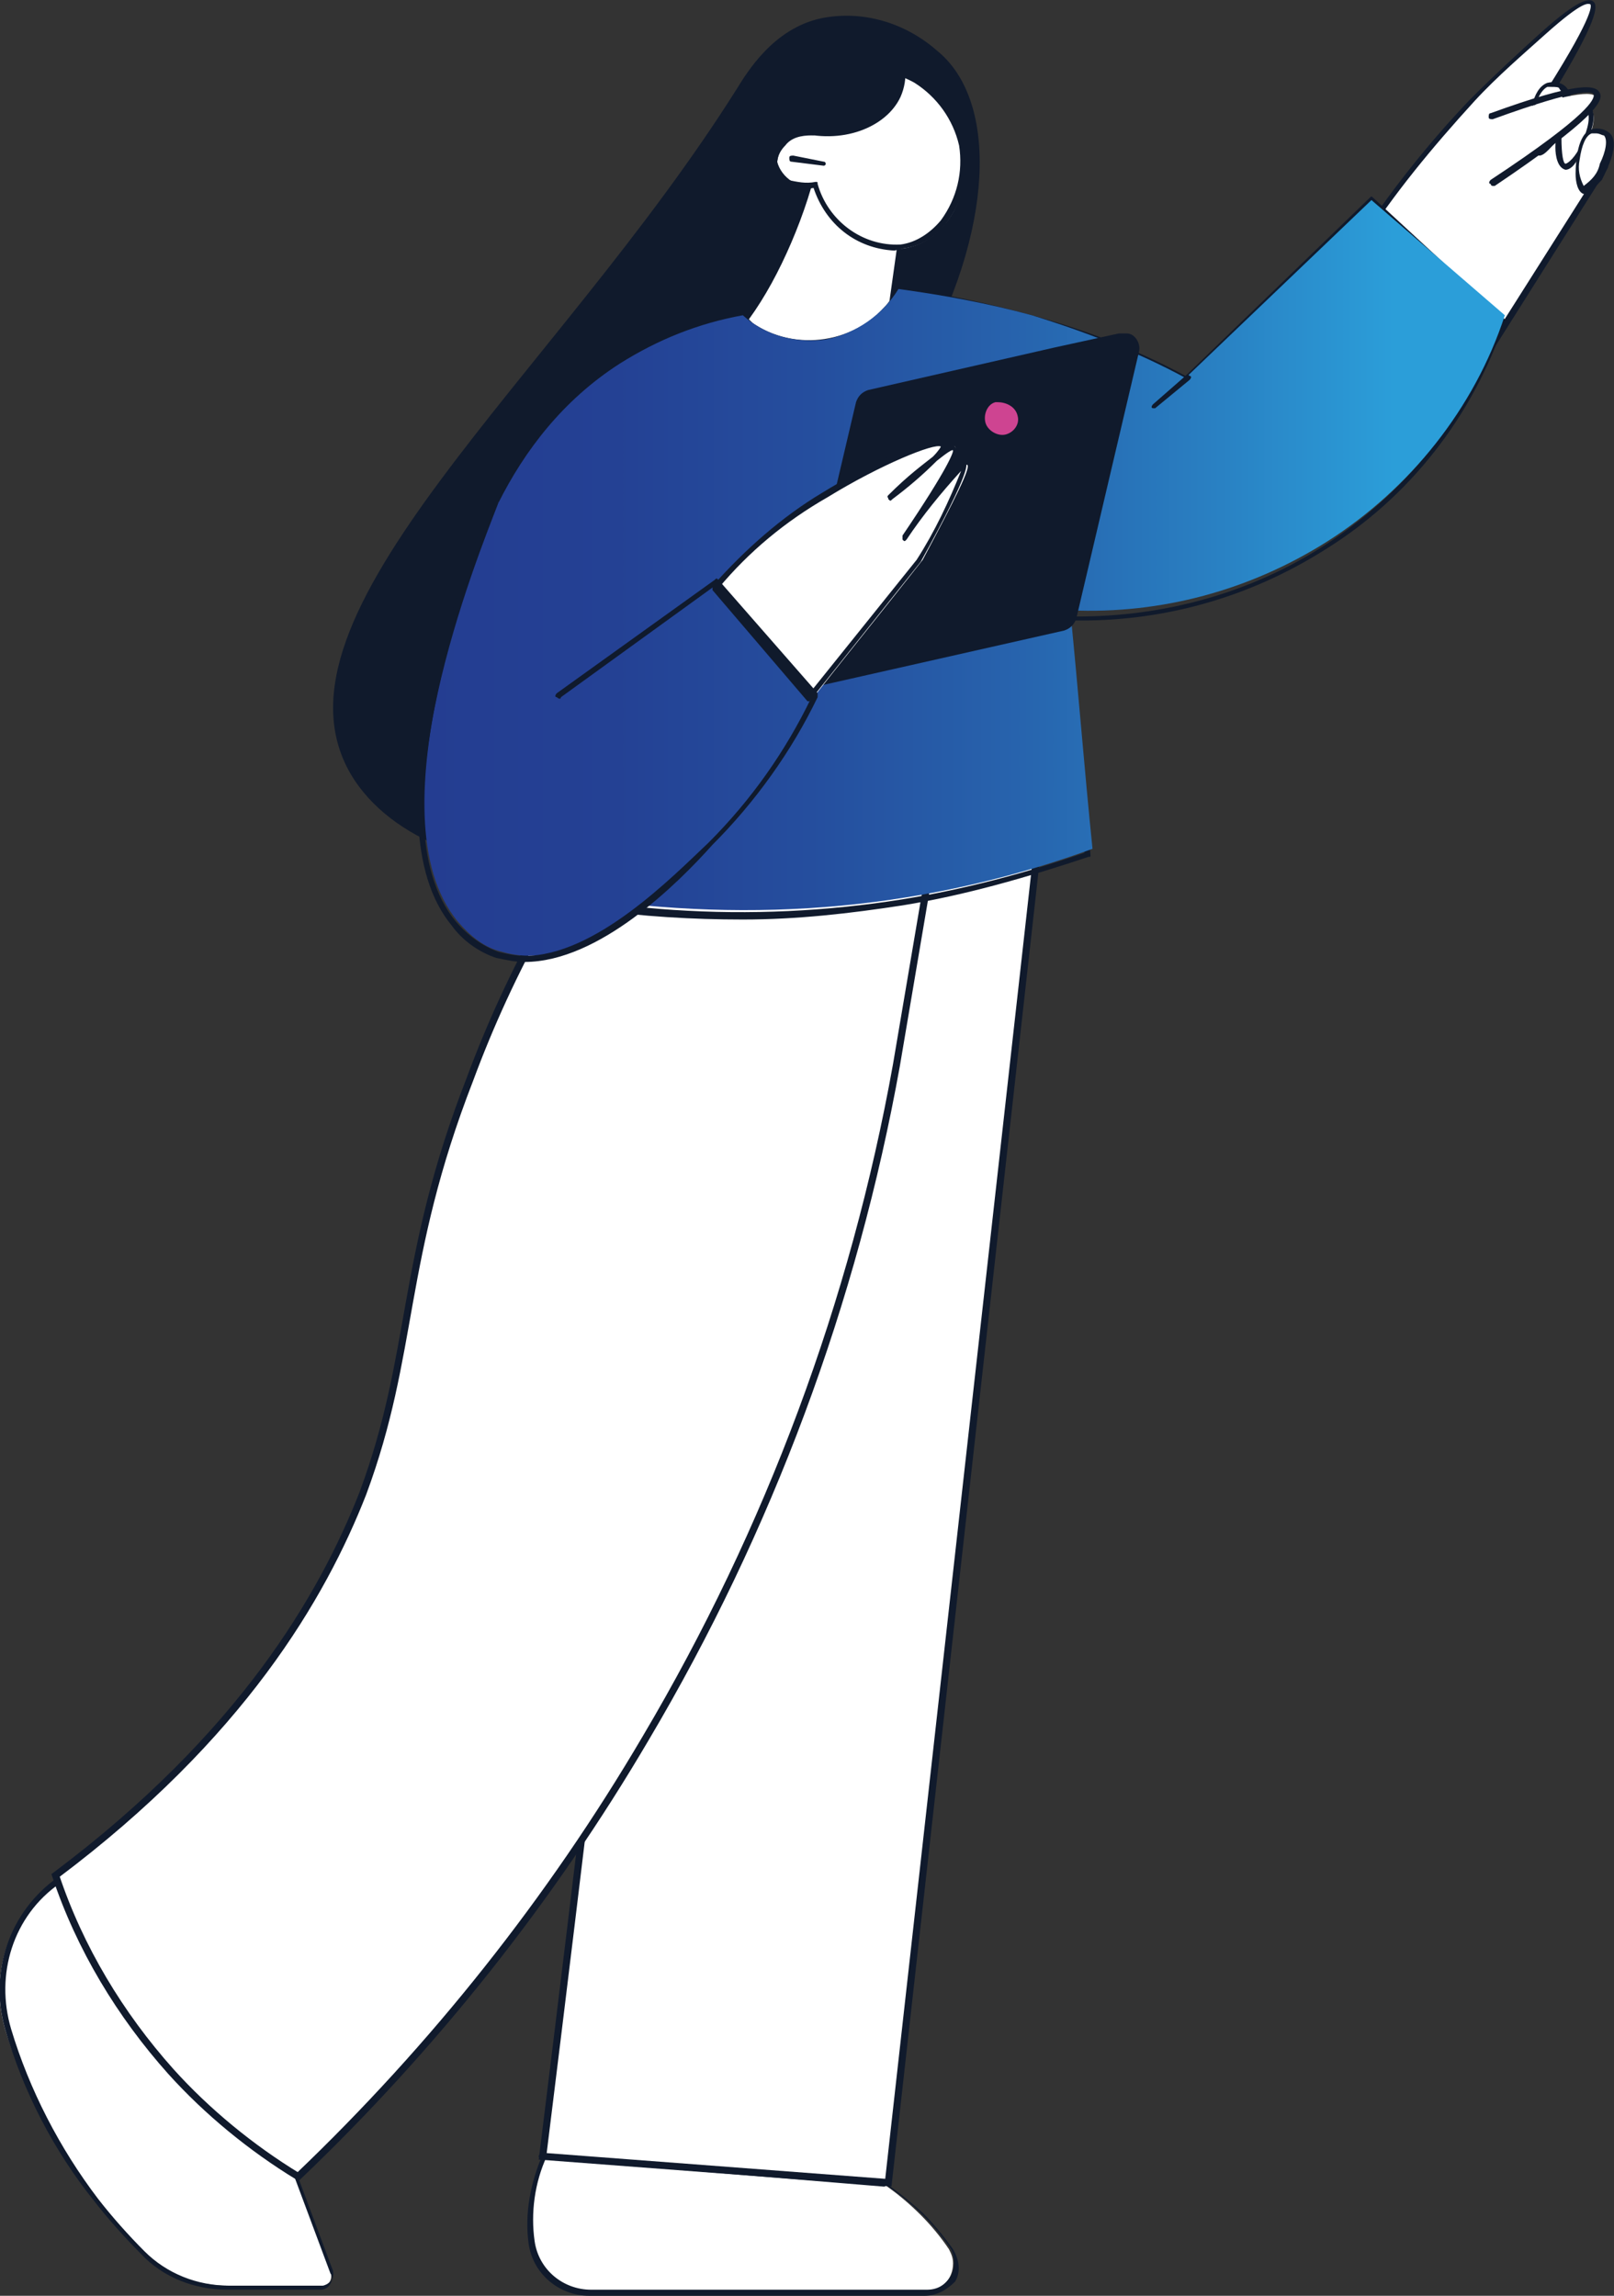
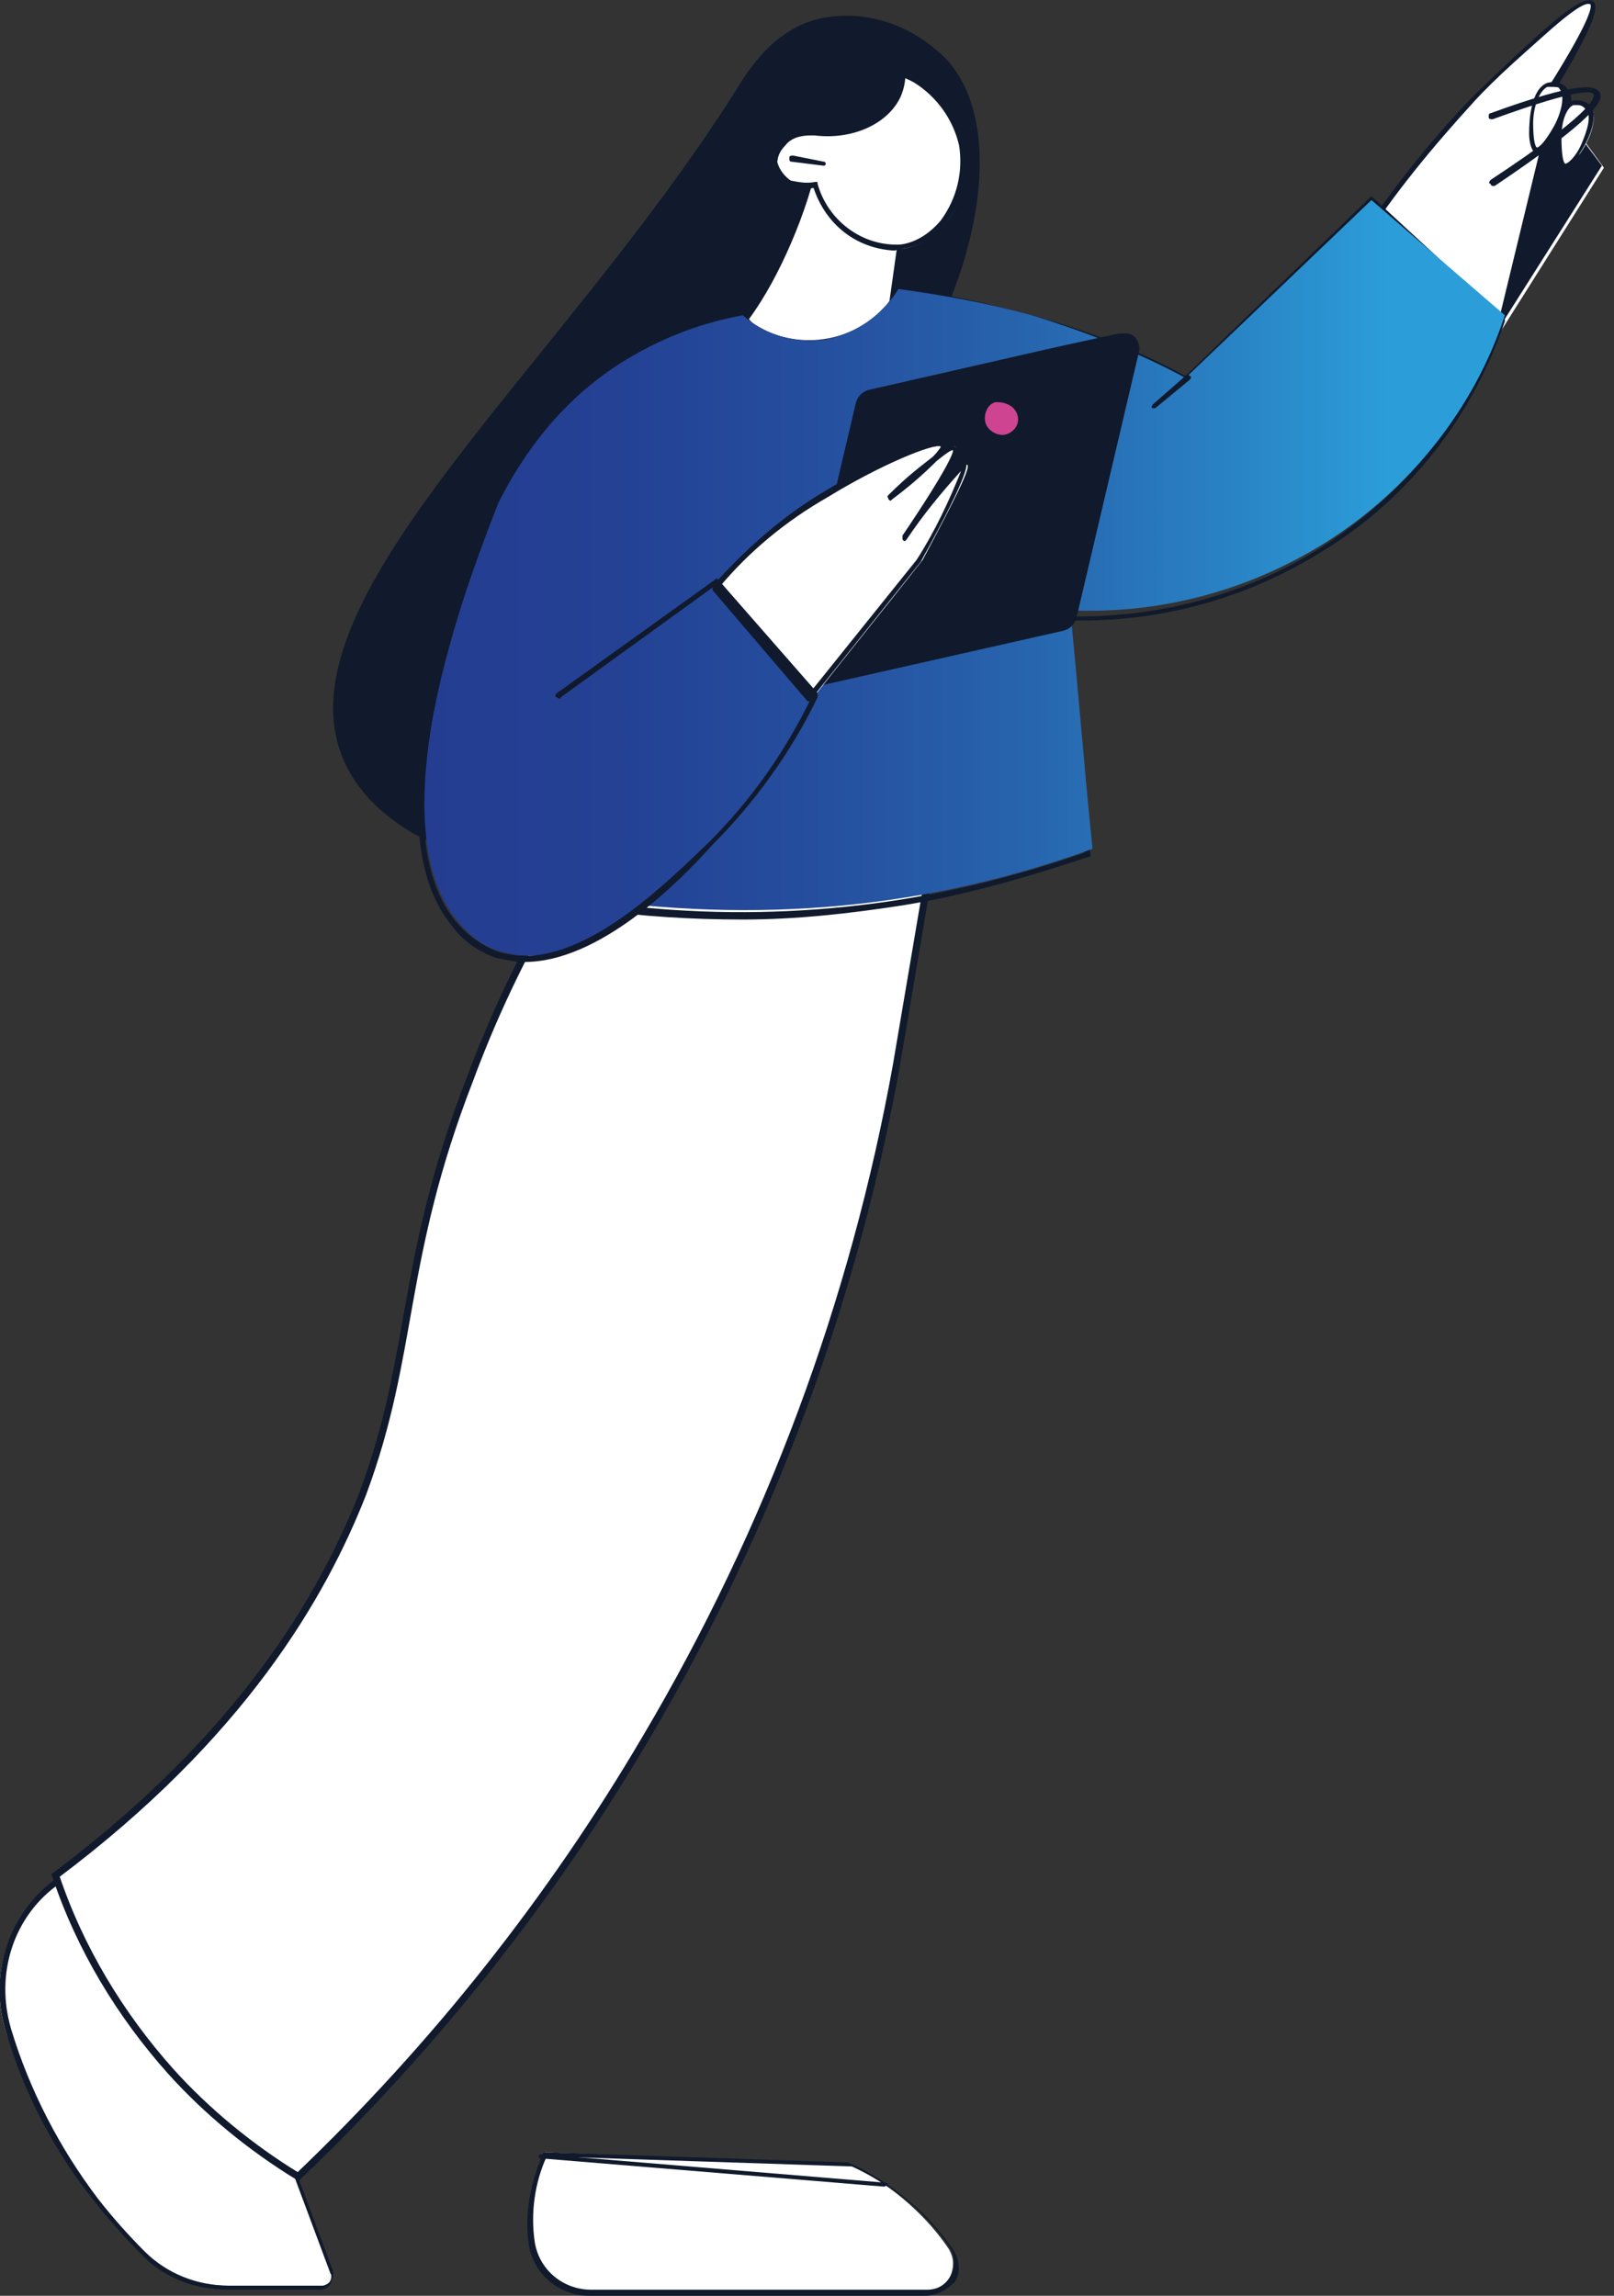
<svg xmlns="http://www.w3.org/2000/svg" version="1.1" id="Layer_1" x="0px" y="0px" viewBox="0 0 159.7 227.2" style="enable-background:new 0 0 159.7 227.2;" xml:space="preserve">
  <rect x="0" y="0" width="159.7" height="227.2" fill="#333333" stroke="none" />
  <style type="text/css">
	.st0{fill:#FFFFFF;}
	.st1{fill:#101A2C;}
	.st2{fill:#FFFFFF;stroke:#101A2C;stroke-width:0.7;stroke-miterlimit:10;}
	.st3{fill:url(#SVGID_1_);}
	.st4{fill:#CE4491;}
</style>
  <g>
    <path class="st0" d="M134.3,24.2c3.4-5.2,7.2-10,11.4-14.2c4-4,10.8-10.6,11.8-9.6c0.4,0.4,0,2.2-4.2,8.8l5.4,7.4L147.1,35   L134.3,24.2z" />
-     <path class="st1" d="M134.7,24.2l12.4,10.2l11.4-18l-5.4-7.2c0,0,0-0.2,0-0.4c4.8-7.6,4.4-8.4,4.2-8.4s-0.6-0.4-4.4,3   c-2,1.8-4.8,4.2-7,6.6C141.7,14.6,137.9,19.2,134.7,24.2z M147.1,35.2C146.9,35.2,146.9,35.2,147.1,35.2l-13-10.6   c0-0.2,0-0.2,0-0.4c3.4-5.2,7.2-10,11.4-14.4c2.4-2.4,5-4.8,7-6.6c3.8-3.4,4.8-3.4,5.2-3s0.4,1.8-4,9l5.4,7.2v0.2L147.5,35   C147.3,35.2,147.3,35.2,147.1,35.2L147.1,35.2z" />
+     <path class="st1" d="M134.7,24.2l12.4,10.2l11.4-18l-5.4-7.2c0,0,0-0.2,0-0.4c4.8-7.6,4.4-8.4,4.2-8.4s-0.6-0.4-4.4,3   c-2,1.8-4.8,4.2-7,6.6C141.7,14.6,137.9,19.2,134.7,24.2z M147.1,35.2C146.9,35.2,146.9,35.2,147.1,35.2l-13-10.6   c0-0.2,0-0.2,0-0.4c3.4-5.2,7.2-10,11.4-14.4c2.4-2.4,5-4.8,7-6.6c3.8-3.4,4.8-3.4,5.2-3s0.4,1.8-4,9v0.2L147.5,35   C147.3,35.2,147.3,35.2,147.1,35.2L147.1,35.2z" />
    <path class="st0" d="M153.1,8.4c-2,0.6-2,6.4-1,6.6s4-4.6,2.6-6.2C154.3,8.4,153.7,8.2,153.1,8.4z" />
    <path class="st1" d="M153.5,8.6c-0.2,0-0.2,0-0.4,0c-0.8,0.4-1.4,2-1.4,3.6s0.2,2.4,0.4,2.4s0.8-0.6,1.6-2s1.2-3.2,0.6-3.8   C154.3,8.6,153.9,8.6,153.5,8.6z M152.3,15.4L152.3,15.4c-0.8-0.2-1-1.4-1-2.2c0-1.4,0.2-4.4,1.8-5c0.8-0.2,1.6,0,2,0.6   c1,1.2-0.2,4-1,5.2C153.5,14.4,152.9,15.4,152.3,15.4z" />
    <path class="st0" d="M155.7,10.2c-1.8,0.6-1.8,6-0.8,6.2s3.8-4.4,2.4-5.8C156.9,10.2,156.3,10.2,155.7,10.2z" />
    <path class="st1" d="M156.1,10.4c-0.2,0-0.2,0-0.4,0c-0.6,0.2-1.2,1.4-1.2,3.2s0.2,2.6,0.4,2.6s1-0.6,1.6-2s1-2.8,0.4-3.4   C156.7,10.6,156.5,10.4,156.1,10.4z M154.9,16.8L154.9,16.8c-0.8-0.2-1-1.4-1-2.2c0-1.4,0.2-4.2,1.6-4.6c0.6-0.2,1.4,0,1.8,0.4   c1,1.2-0.2,3.6-1,4.8C156.1,16,155.5,16.8,154.9,16.8z" />
-     <path class="st0" d="M157.5,13c-1.6,0.6-1.6,5.6-0.8,5.8s3.4-4,2.2-5.4C158.5,13,157.9,12.8,157.5,13z" />
-     <path class="st1" d="M157.9,13.2h-0.4c-0.6,0.2-1,1.2-1.2,2.6c-0.2,1,0,1.8,0.4,2.6c0.8-0.6,1.4-1.2,1.6-2.2   c0.6-1.2,0.8-2.4,0.4-2.8C158.5,13.4,158.3,13.2,157.9,13.2z M156.7,19.2L156.7,19.2c-0.6-0.2-0.8-1.2-0.8-2c0-1.2,0.2-4,1.6-4.4   c0.6-0.2,1.4,0,1.8,0.4c1,1-0.2,3.4-0.8,4.6C157.9,18.4,157.3,19.2,156.7,19.2L156.7,19.2z" />
-     <path class="st0" d="M147.7,18.2c7.4-4.8,10.6-7.8,10.2-8.6s-4,0-10.4,2.2L147.7,18.2z" />
    <path class="st1" d="M147.7,18.4c0,0-0.2,0-0.2-0.2c-0.2,0-0.2-0.2,0-0.4l0,0c10-6.6,10.2-8,10.2-8.4s-1.2-0.8-10,2.4   c-0.2,0-0.4,0-0.4-0.2s0-0.4,0.2-0.4c8.8-3.2,10.4-2.8,10.8-2s-0.6,2.6-10.4,9.2H147.7z" />
    <path class="st1" d="M90.9,36.2c-0.4,1-1,2.2-1.6,3.2c-2.2,26.8-17.4,45-33.2,46.4c-7.6,0.6-17.4-2.4-21.4-9.2   C25.5,60.8,54.9,37.4,72.9,8.8c1-1.6,3.6-6,8.4-7c4-0.8,8.2,0.4,11.4,3.2C98.9,10,98.3,23,90.9,36.2z" />
    <path class="st0" d="M73.7,31.6c1.6-2.4,3-4.8,4.2-7.6c1.2-3,2.2-6,2.8-9.2l8.6,5.8l-1.4,11.8l-7.4,6.2L73.7,31.6z" />
    <path class="st1" d="M74.1,31.6l6.4,6.4l7.2-6l1.6-11.4l-8.2-5.4c-0.6,3-1.6,6-2.8,8.8C77.1,26.8,75.7,29.4,74.1,31.6z M80.5,38.8   C80.3,38.8,80.3,38.8,80.5,38.8l-7-6.8c0-0.2,0-0.2,0-0.4c1.8-2.4,3.2-5,4.2-7.6c1.2-3,2.2-6,2.8-9.2c0,0,0-0.2,0.2-0.2h0.2   l8.6,5.8l0.2,0.2l-1.6,11.6v0.2l-7.4,6.2C80.7,38.8,80.5,38.8,80.5,38.8z" />
    <path class="st0" d="M80.5,13c0.4-3,2.6-5.4,5.4-6.2c4.2-1,8.4,3.4,9.4,7.6s-1.4,9.6-6,10.2c-4,0.2-7.6-2.4-8.6-6.2   c-1.6,0.4-3.4-0.8-3.8-2.4c0.2-1.8,1.6-3,3.4-3C80.3,13,80.5,13,80.5,13z" />
    <path class="st1" d="M80.7,18c0.2,0,0.2,0,0.2,0.2c1,3.6,4.4,6.2,8.2,6c1.6-0.2,3-1.2,4-2.4c1.6-2.2,2.2-4.8,1.8-7.4   c-0.6-2.6-2.2-4.8-4.4-6.2c-1.4-0.8-3-1.2-4.6-1c-2.8,0.8-4.8,3.2-5.2,6c0,0.2-0.2,0.2-0.4,0.2c-1,0-2,0.2-2.6,1   c-0.4,0.4-0.8,1-0.8,1.8c0.2,0.6,0.4,1.2,1,1.6C78.9,18,79.7,18.2,80.7,18L80.7,18z M88.5,24.8c-3.8-0.2-6.8-2.6-8-6.2   c-1,0.2-2,0-2.8-0.6c-0.6-0.4-1.2-1.2-1.2-2c0-0.8,0.2-1.6,1-2.2c0.8-0.8,1.8-1.2,2.8-1.2c0.6-3,2.8-5.4,5.6-6.2c1.8-0.4,3.6,0,5,1   c2.4,1.6,4.2,4,4.6,6.8c0.6,2.8-0.2,5.6-1.8,7.8c-1,1.4-2.6,2.4-4.4,2.6L88.5,24.8z" />
    <path class="st1" d="M81.5,16.4L78.3,16c-0.2,0-0.2-0.2-0.2-0.4s0.2-0.2,0.4-0.2l3,0.6c0.2,0,0.2,0.2,0.2,0.2l0,0   C81.7,16.4,81.5,16.4,81.5,16.4z" />
    <path class="st1" d="M88.7,4c1,1.8,1.2,3.8,0.4,5.6c-1.4,3-5.8,4.8-10.4,3.4c0.4-2,0.6-4.2,1-6.2L88.7,4z" />
    <path class="st0" d="M53.9,213c-1.2,2.8-1.8,5.8-1.4,8.8c0.4,2.8,2.8,5,5.8,5h33.2c1.6,0,2.8-1.2,2.8-2.8c0-0.6-0.2-1-0.4-1.4   c-0.8-1.2-1.8-2.4-2.8-3.4c-2-2-4.4-3.8-7.2-5L53.9,213z" />
    <path class="st1" d="M54.1,213.4c-1.2,2.6-1.6,5.6-1.2,8.4c0.4,2.8,2.8,4.8,5.6,4.8h33.2c1,0,1.8-0.4,2.4-1.4   c0.4-0.8,0.4-1.8,0-2.6c-0.8-1.2-1.8-2.4-2.8-3.4c-2-2-4.4-3.6-7-4.8L54.1,213.4z M91.5,227.2H58.3c-3,0-5.6-2.2-6-5.2   s0.2-6,1.4-8.8c0-0.2,0.2-0.2,0.2-0.2l30,1c2.8,1.2,5.2,3,7.4,5c1,1,2,2.2,3,3.6c0.6,1,0.8,2.2,0.2,3.2   C93.7,226.6,92.7,227.2,91.5,227.2z" />
    <path class="st0" d="M28.3,213l4.4,11.8c0.2,0.6,0,1.2-0.6,1.4c-0.2,0-0.2,0-0.4,0h-9.2c-3.2,0-6.2-1.2-8.6-3.4   c-6.2-6-10.8-13.6-13.4-22c-1.6-5.6,0.4-11.4,5.2-14.8L28.3,213z" />
    <path class="st1" d="M5.9,186.4c-4.6,3.2-6.4,9-4.8,14.4c1.8,6,4.8,11.8,8.6,16.8c1.4,1.8,3,3.6,4.6,5.2c2.2,2.2,5.2,3.4,8.4,3.4   h9.2c0.2,0,0.6-0.2,0.8-0.4s0.2-0.6,0-0.8l-4.4-11.8L5.9,186.4z M31.7,226.6h-9.2c-3.2,0-6.4-1.2-8.6-3.6c-1.6-1.6-3.2-3.4-4.6-5.2   c-4-5-7-10.8-8.8-17c-1.6-5.6,0.4-11.6,5.2-15c0.2-0.2,0.2-0.2,0.4,0l0,0l22.4,27l4.4,11.8c0.2,0.4,0,1-0.2,1.4   C32.5,226.4,32.1,226.6,31.7,226.6L31.7,226.6z" />
-     <path class="st2" d="M102.7,83.6L87.9,216l-34.2-2.6c3.8-30.6,7.4-61.4,11.2-92.2c5.2-13.6,10.4-27.2,15.6-40.8L102.7,83.6z" />
    <path class="st2" d="M88.7,105.4c-4.2,23.4-12.6,46-24.8,66.6c-9.4,16-21,30.6-34.4,43.4c-4.6-2.8-9-6.4-12.6-10.4   c-5-5.6-9-12.2-11.4-19.4c18.4-13.8,26.4-27.6,30.4-37.8c5.2-14,3.6-23,10.6-41c4-10.8,9.6-20.8,16.6-30l29.6,5L88.7,105.4z" />
    <path class="st1" d="M44.3,86c14.6,4.4,30,5.4,45,3c6.2-1,12.2-2.6,18-4.6l-2-23.2V61h0.2c8.8,0.2,17.6-2,25.2-6.8   c8.2-5.2,14.4-12.8,17.6-22l-12.6-11.8L117.5,38c-0.2,0-0.2,0-0.4,0c-8.8-4.6-18.2-7.6-28.2-8.6c-1.6,2.6-4.4,4.4-7.4,4.8   s-6-0.4-8.4-2.4c-4.2,0.8-8.4,2.4-12,4.8C40.1,50,43.9,83,44.3,86z M73.5,91c-10,0-20-1.2-29.6-4.4c-0.2,0-0.2-0.2-0.2-0.2   C43.5,85,38.9,50,60.9,36c3.8-2.4,8-4,12.4-4.8h0.2c4,3.6,10.4,3.2,14-0.8c0.4-0.4,0.8-1,1.2-1.6c0-0.2,0.2-0.2,0.2-0.2   c4.4,0.4,8.8,1.4,13.2,2.6c5.2,1.4,10.4,3.4,15.2,6l18.2-17.6c0.2-0.2,0.2-0.2,0.4,0l13,12v0.2c-3.2,9.4-9.4,17.4-17.8,22.6   c-7.6,4.8-16.2,7.2-25.2,7l2,23.2c0,0.2,0,0.2-0.2,0.2c-6,2-12.2,3.8-18.4,4.8C84.1,90.4,78.9,91,73.5,91z" />
    <linearGradient id="SVGID_1_" gradientUnits="userSpaceOnUse" x1="41.696" y1="170.286" x2="148.601" y2="170.286" gradientTransform="matrix(1 0 0 -1 0 227.457)">
      <stop offset="0" style="stop-color:#243D91" />
      <stop offset="0.18" style="stop-color:#244194" />
      <stop offset="0.36" style="stop-color:#254E9E" />
      <stop offset="0.55" style="stop-color:#2763AD" />
      <stop offset="0.74" style="stop-color:#2981C3" />
      <stop offset="0.9" style="stop-color:#2B9ED9" />
      <stop offset="1" style="stop-color:#2B9ED9" />
    </linearGradient>
    <path class="st3" d="M135.7,19.8l-18.4,17.6c-4.8-2.6-10-4.6-15.2-6.2c-4.4-1.2-8.8-2-13.2-2.6c-1.6,2.6-4.2,4.4-7.2,5   c-3,0.4-6-0.4-8.2-2.4c-4.4,0.8-8.4,2.4-12.2,4.8c-5.6,3.6-9.4,8.6-12,13.8v-0.2c-1.4,3.4-12.8,31-4,41.6c1.2,1.4,2.6,2.6,4.4,3   c4.6,1.4,9.8-1.2,14-4.6c8.6,0.8,17.4,0.6,26-0.8c6.2-1,12.4-2.6,18.4-4.8c-0.8-7.8-1.4-15.6-2.2-23.6c9,0.4,17.8-2,25.4-6.8   c8.2-5.2,14.6-13.2,17.6-22.4L135.7,19.8z" />
    <path class="st1" d="M104.3,34.4l-18.4,4.2c-0.6,0.2-1,0.6-1.2,1.2l-6.2,26.4c-0.2,0.8,0.4,1.6,1.2,1.8c0.2,0,0.6,0,0.8,0l24.8-5.6   c0.6-0.2,1-0.6,1.2-1.2l6.2-26.4c0.2-0.8-0.4-1.8-1.2-1.8c-0.2,0-0.6,0-0.8,0L104.3,34.4z" />
    <path class="st4" d="M100.7,41.2c0.2,0.8-0.4,1.6-1.2,1.8l0,0c-0.8,0.2-1.8-0.4-2-1.2l0,0c-0.2-0.8,0.2-1.8,1-2h0.2   C99.5,39.8,100.5,40.2,100.7,41.2L100.7,41.2z" />
    <path class="st0" d="M70.7,58.2c3.2-3.6,6.8-6.8,10.8-9.2c4.8-3,11-5.6,11.6-5c0.2,0.4-0.6,1.6-5,5.2c3.8-3.6,6-5.4,6.4-5   s-1,3.4-4.8,8.8c3.6-5,5.6-7.2,6-7s-1.2,3.4-4.4,9.4c-3.6,4.6-7.2,9-10.8,13.6L70.7,58.2z" />
    <path class="st1" d="M71.1,58.2l9,10.4l10.6-13.2c1.8-2.8,3.2-5.8,4.4-8.8c-2,2.2-3.8,4.4-5.4,6.8c-0.2,0.2-0.2,0.2-0.4,0   c0-0.2,0-0.2,0-0.4c4.6-6.8,5-8.2,5-8.4s-0.6,0.2-1.6,1c-1.4,1.4-2.8,2.6-4.4,3.8c-0.2,0.2-0.2,0.2-0.4,0l0,0c0-0.2-0.2-0.2,0-0.4   c2-2,3.4-3,4.4-3.8c0.6-0.6,0.8-1,0.8-1c-0.6-0.4-6,1.8-11.2,5C77.7,51.6,74.1,54.6,71.1,58.2z M80.1,69.4h-0.2l-9.4-11   c0-0.2,0-0.2,0-0.4c3.2-3.6,6.8-6.8,10.8-9.2c4.2-2.6,10-5.4,11.6-5c0.2,0,0.4,0.2,0.4,0.2c0,0.2,0,0.4,0,0.4   c0.8-0.4,1-0.4,1.2-0.2s0.4,0.8-0.8,2.8l-0.4,0.6c1.6-2,2-1.8,2.2-1.8s0.8,0.4-4.4,9.8L80.1,69.4C80.3,69.4,80.1,69.4,80.1,69.4z" />
    <path class="st1" d="M51.9,95.2c-1,0-1.8-0.2-2.8-0.4c-1.8-0.6-3.4-1.8-4.4-3.2c-8.6-10.4,1.8-36.8,4-42c0-0.2,0.2-0.2,0.4-0.2l0,0   c0.2,0,0.2,0.2,0.2,0.4c-2,5.2-12.6,31.2-4.2,41.4c1.2,1.4,2.6,2.4,4.2,3c0.8,0.2,1.8,0.4,2.6,0.4c7,0,14.6-7.8,18.2-11.2   c4.2-4.2,7.6-9,10.2-14.4l-9.6-11L55.5,69c0,0.2-0.2,0.2-0.4,0l0,0c-0.2,0-0.2-0.2,0-0.4l0,0l15.6-11.2c0.2-0.2,0.2-0.2,0.4,0   l9.8,11.2c0,0,0,0.2,0,0.4c-2.6,5.4-6.2,10.4-10.4,14.6C67.1,87.4,59.3,95.2,51.9,95.2z" />
    <path class="st0" d="M114.1,40.2l3.2-2.8L114.1,40.2z" />
    <path class="st1" d="M114.3,40.4h-0.2c-0.2,0-0.2-0.2,0-0.4l0,0l3.2-2.8c0.2-0.2,0.2-0.2,0.4,0l0,0c0.2,0,0.2,0.2,0,0.4l0,0   L114.3,40.4L114.3,40.4z" />
    <path class="st1" d="M87.5,216.4l-34-2.8c-0.2,0-0.2-0.2-0.2-0.2l0,0c0-0.2,0.2-0.2,0.4-0.2l33.8,2.8c0.2,0,0.2,0,0.4,0.2   c0,0,0,0,0,0.2C87.9,216.2,87.9,216.2,87.5,216.4C87.7,216.4,87.7,216.4,87.5,216.4z" />
  </g>
</svg>